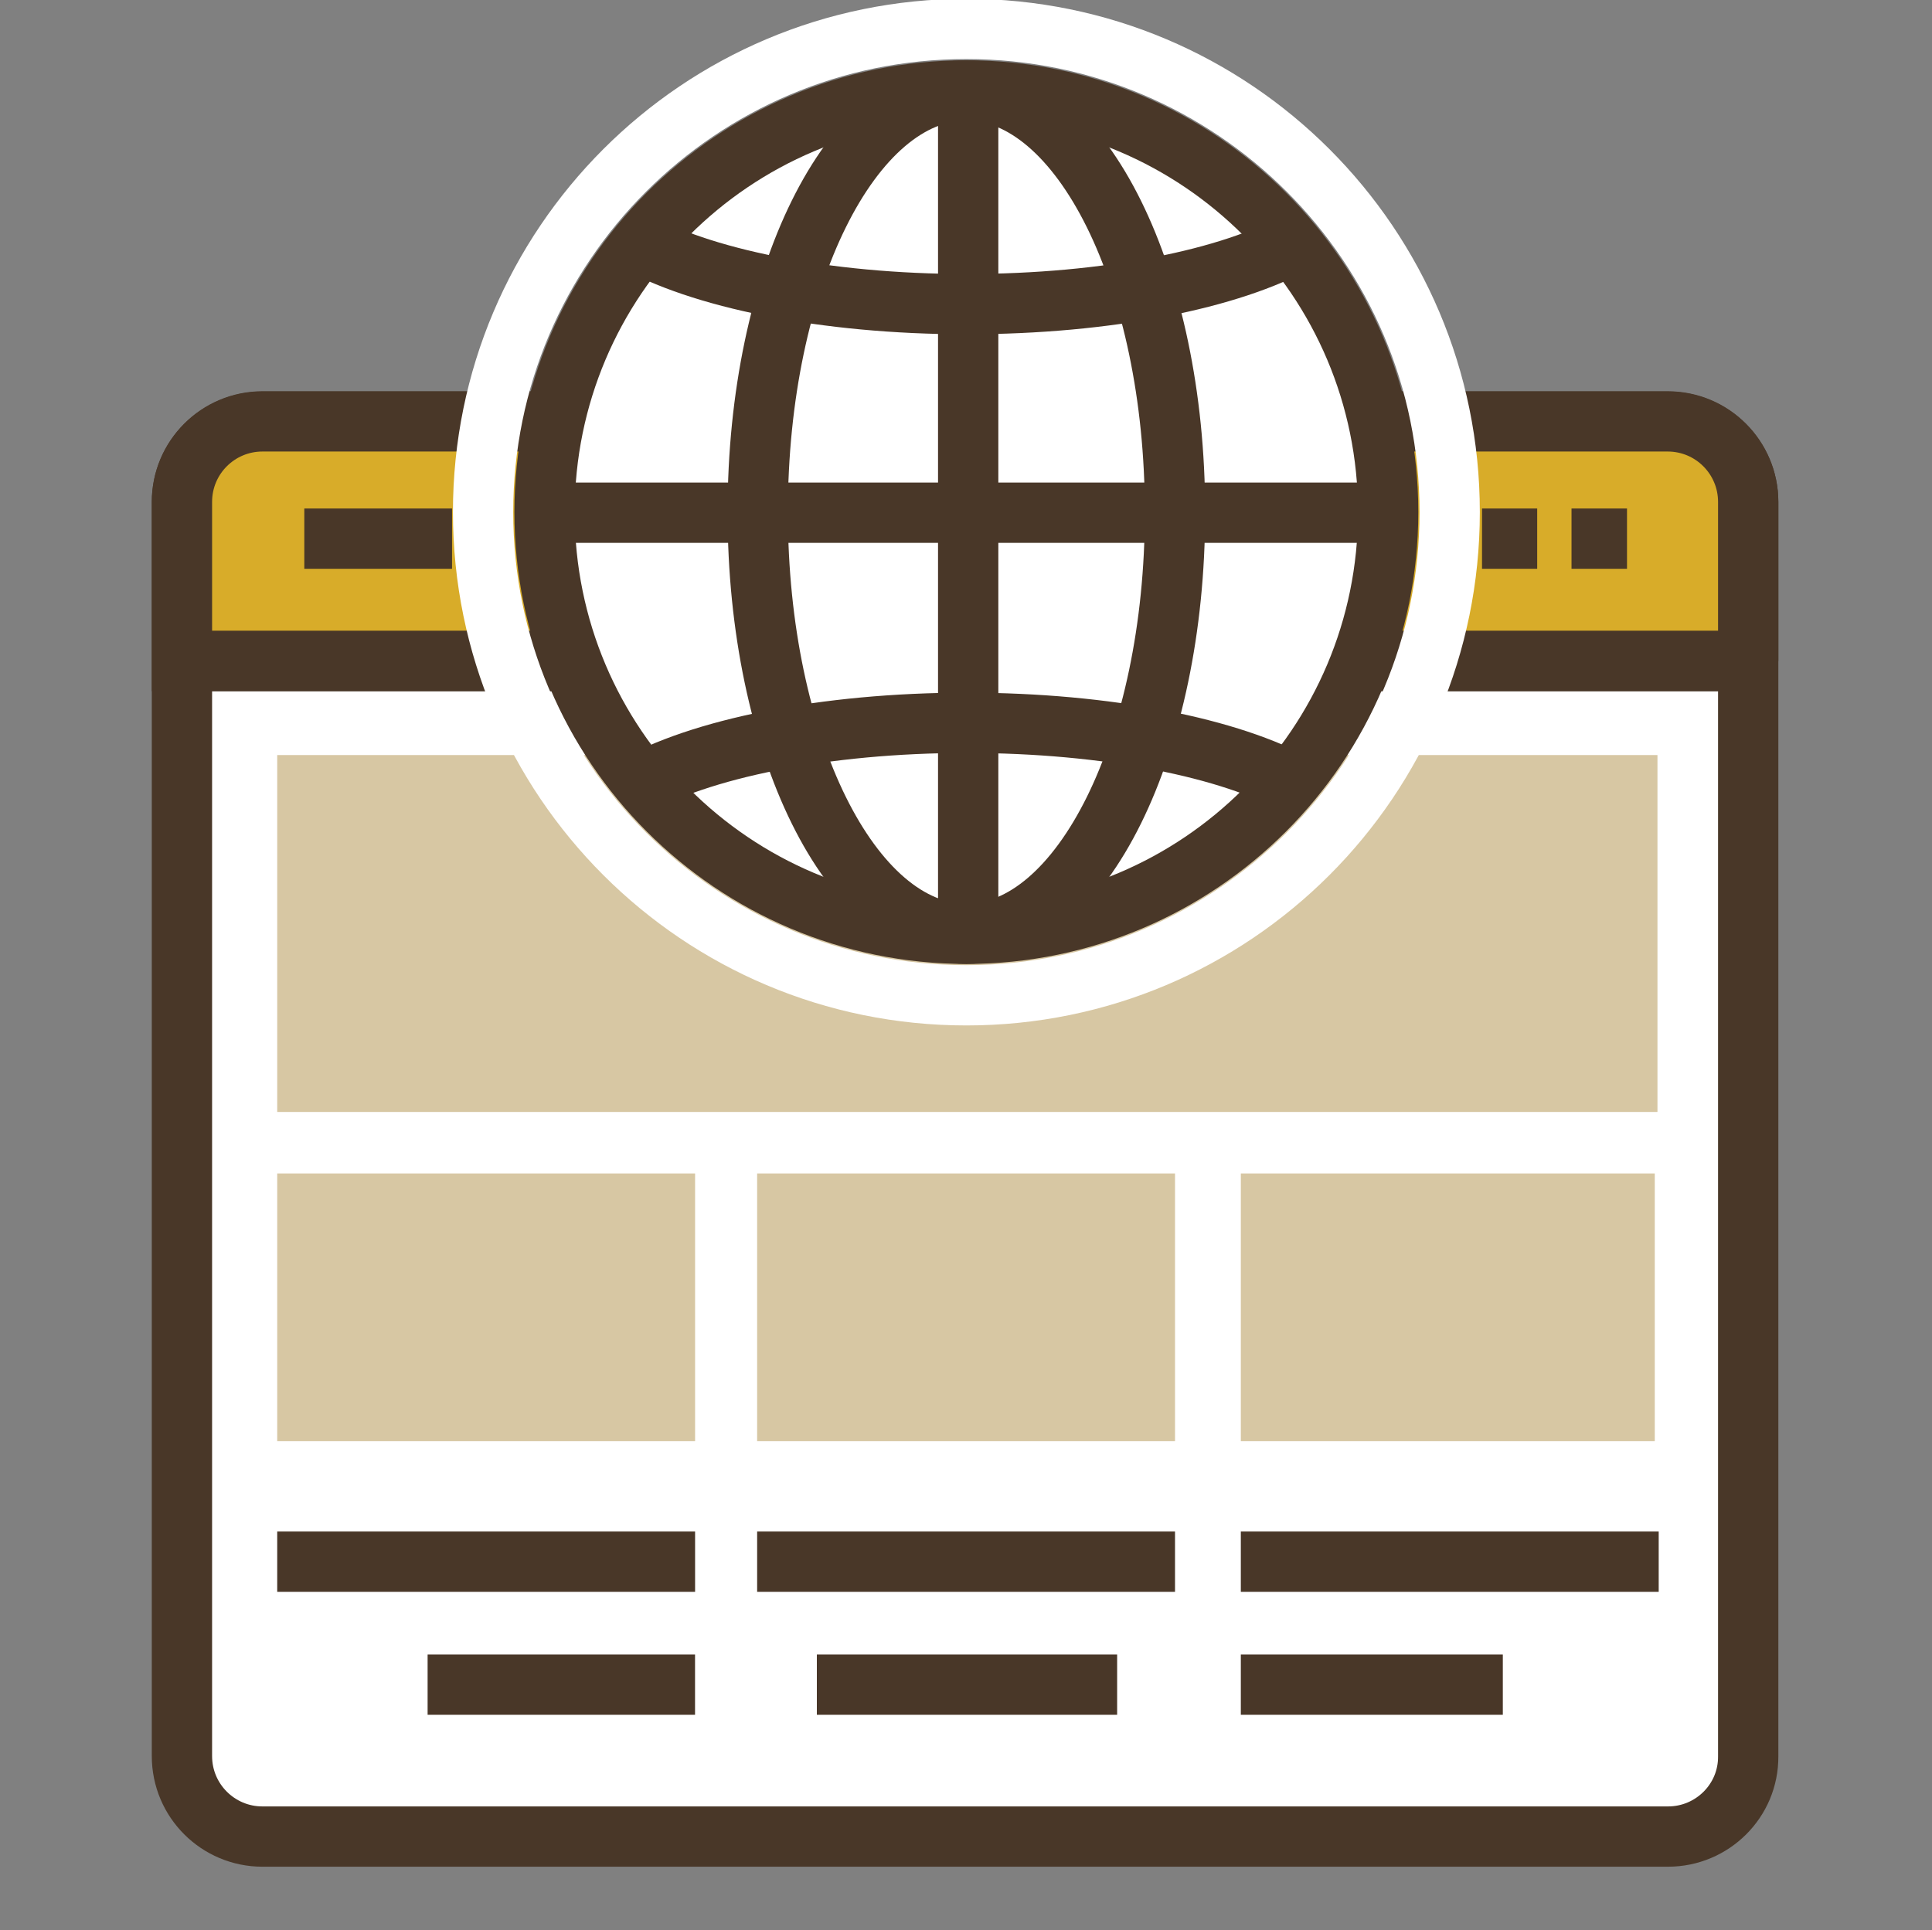
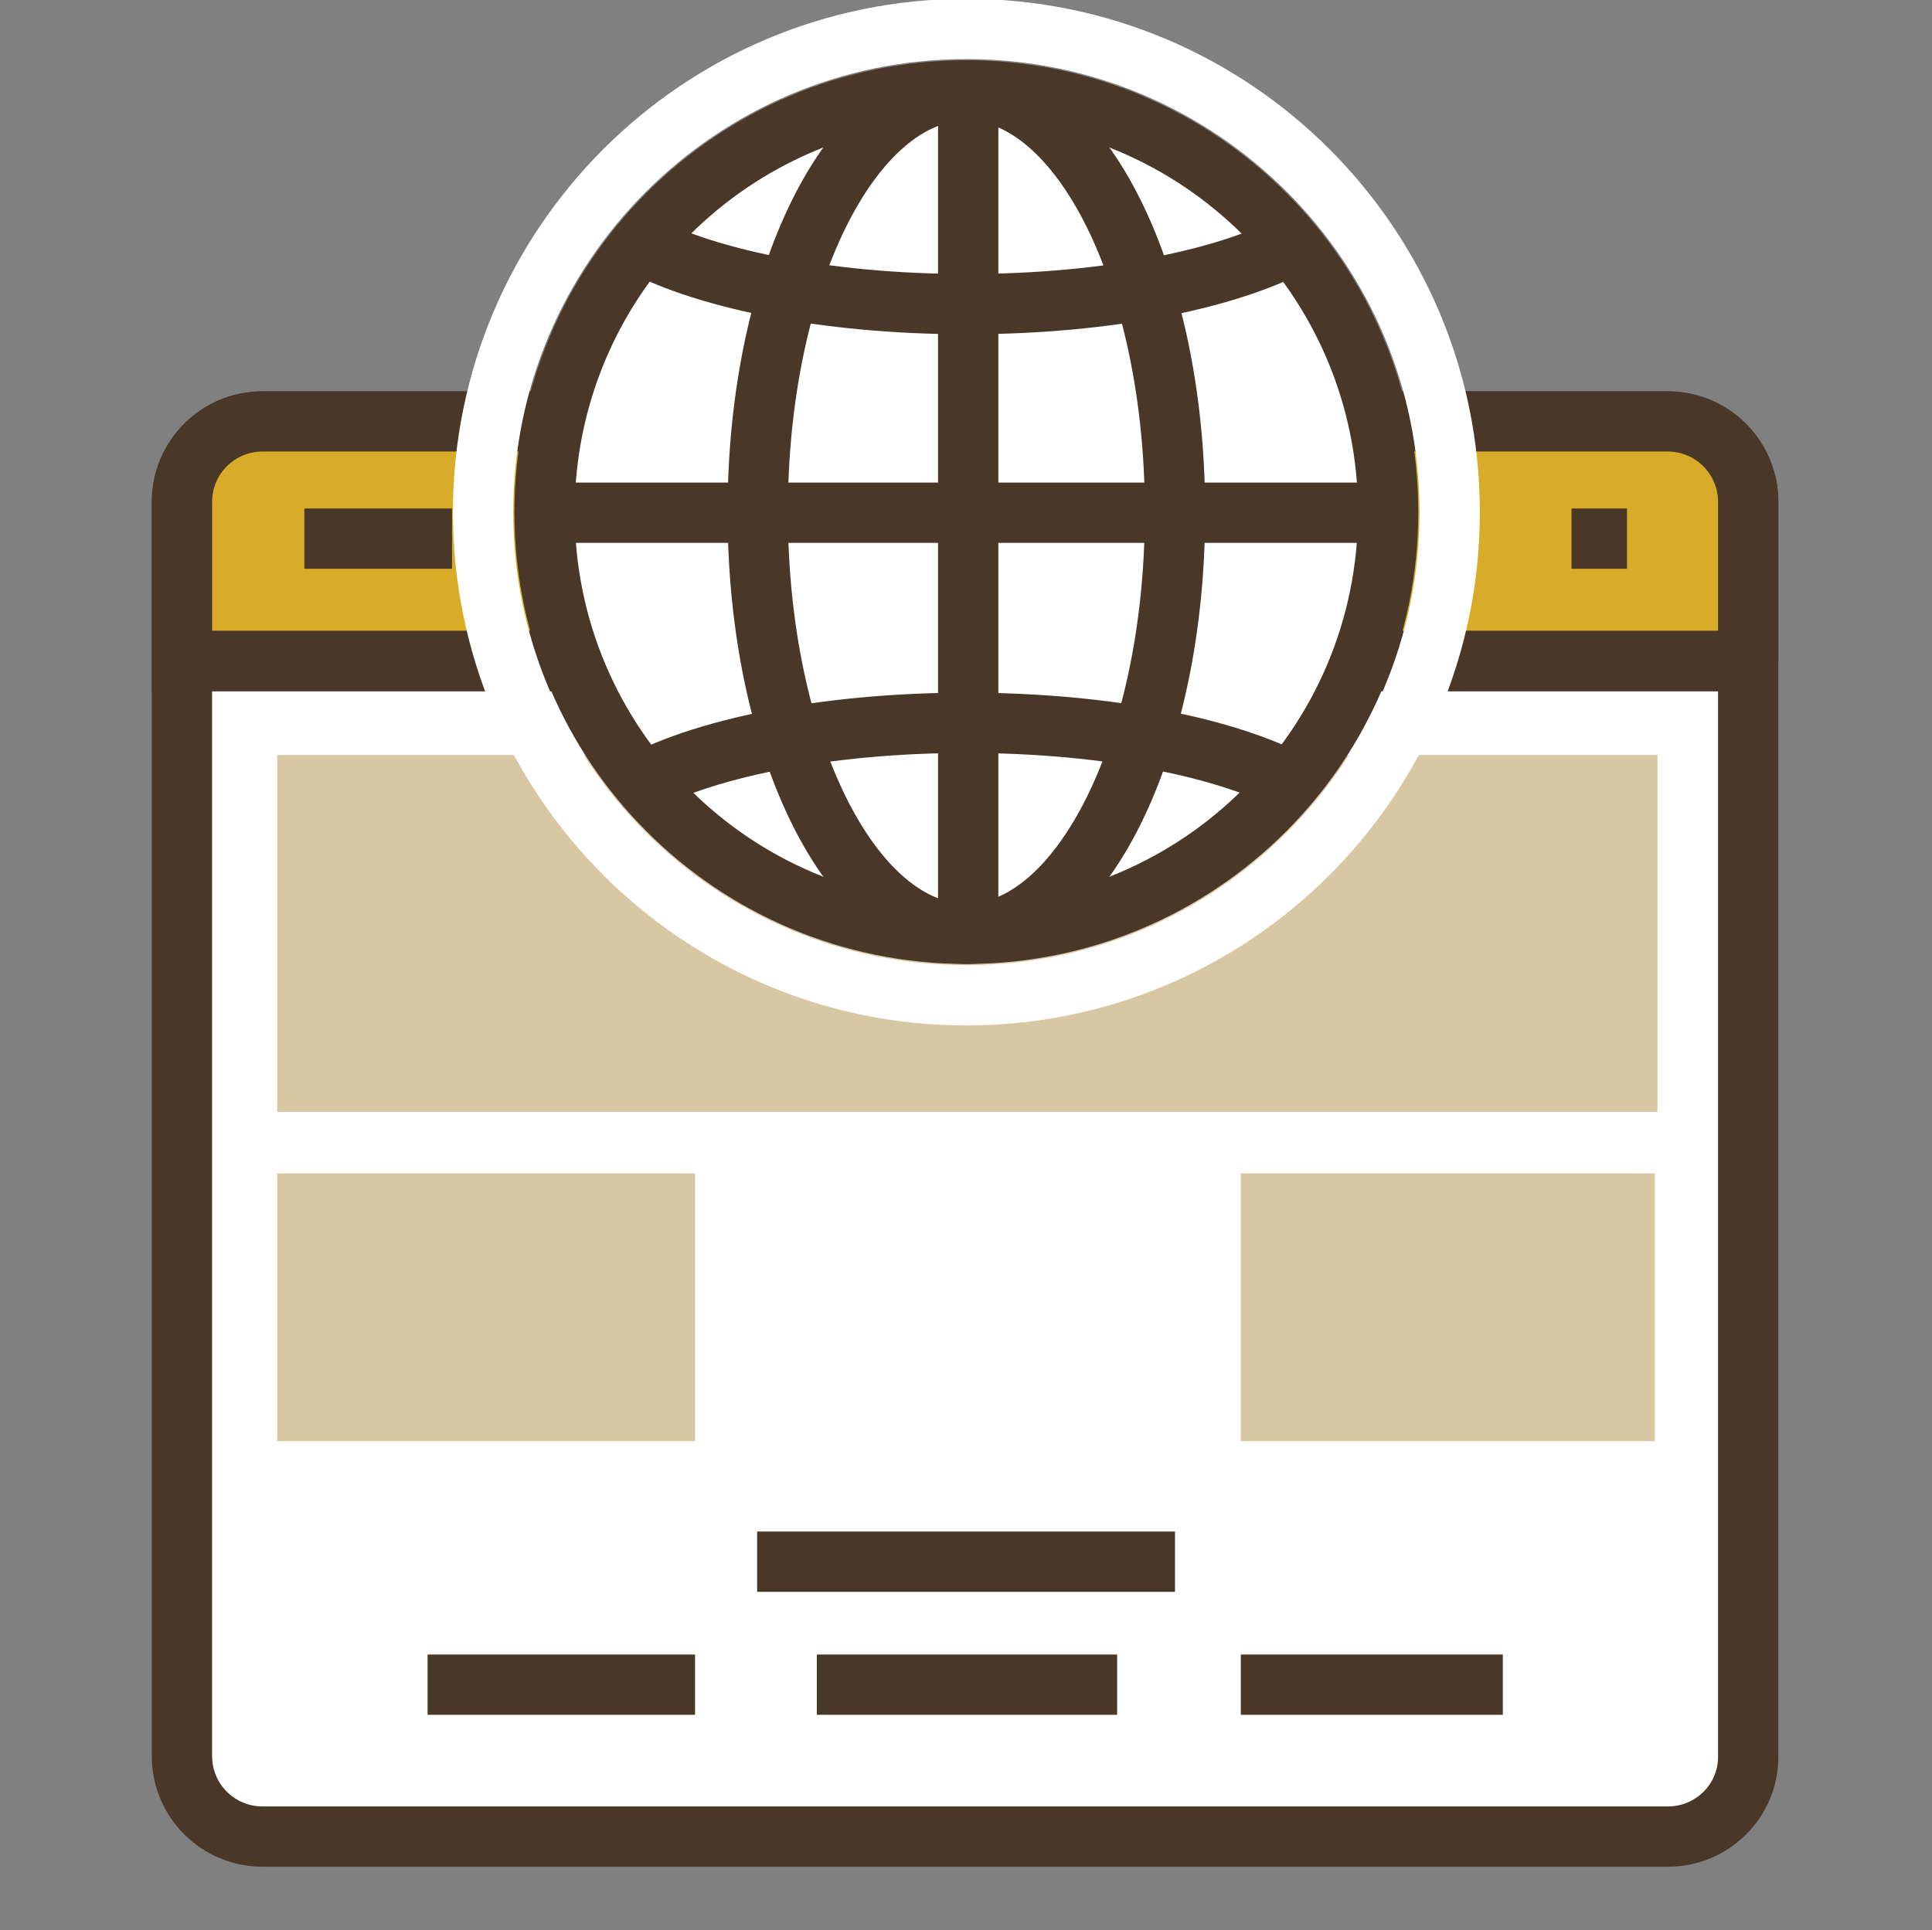
<svg xmlns="http://www.w3.org/2000/svg" width="1303" height="1302" viewBox="0 0 1303 1302" fill="none">
  <rect x="0" y="0" width="1303" height="1302" fill="#808080" stroke="none" />
  <g clip-path="url(#clip0_309_702)">
    <path d="M1124.95 1238.93H176.998C147.107 1238.93 122.707 1214.73 122.707 1184.63V338.754C122.707 308.66 147.107 284.463 176.998 284.463H1124.75C1154.84 284.463 1179.04 308.863 1179.04 338.754V1184.84C1179.25 1214.73 1154.84 1238.93 1124.95 1238.93Z" fill="white" stroke="#493728" stroke-width="40.667" stroke-miterlimit="10" />
    <path d="M1179.25 445.917H122.707V338.555C122.707 308.461 147.107 284.264 176.998 284.264H1124.75C1154.84 284.264 1179.04 308.665 1179.04 338.555V445.917H1179.25Z" fill="#D8AC29" stroke="#493728" stroke-width="40.667" stroke-miterlimit="10" />
    <path d="M131.441 445.921H1185.13" stroke="#493728" stroke-width="40.667" stroke-miterlimit="10" />
    <path d="M1059.88 363.365H1097.3" stroke="#493728" stroke-width="40.667" stroke-miterlimit="10" />
-     <path d="M999.516 363.365H1036.73" stroke="#493728" stroke-width="40.667" stroke-miterlimit="10" />
    <path d="M205.234 363.365H304.869" stroke="#493728" stroke-width="40.667" stroke-miterlimit="10" />
    <path d="M1117.84 509.355H186.965V750.106H1117.84V509.355Z" fill="#D7C7A3" />
    <path d="M468.79 791.594H186.965V972.157H468.79V791.594Z" fill="#D7C7A3" />
-     <path d="M792.462 791.594H510.637V972.157H792.462V791.594Z" fill="#D7C7A3" />
    <path d="M1116.03 791.594H836.852V972.157H1116.03V791.594Z" fill="#D7C7A3" />
    <path d="M651.758 671.417C831.774 671.417 977.706 525.485 977.706 345.468C977.706 165.452 831.774 19.52 651.758 19.52C471.741 19.52 325.809 165.452 325.809 345.468C325.809 525.485 471.741 671.417 651.758 671.417Z" stroke="white" stroke-width="40.667" stroke-miterlimit="10" />
    <path d="M651.738 629.937C808.845 629.937 936.206 502.577 936.206 345.469C936.206 188.362 808.845 61.001 651.738 61.001C494.63 61.001 367.27 188.362 367.27 345.469C367.27 502.577 494.63 629.937 651.738 629.937Z" fill="white" stroke="#493728" stroke-width="40.667" stroke-miterlimit="10" />
    <path d="M651.744 629.937C729.456 629.937 792.453 502.577 792.453 345.469C792.453 188.362 729.456 61.001 651.744 61.001C574.033 61.001 511.035 188.362 511.035 345.469C511.035 502.577 574.033 629.937 651.744 629.937Z" stroke="#493728" stroke-width="40.667" stroke-miterlimit="10" />
    <path d="M875.859 162.465C830.312 188.085 747.147 205.166 651.985 205.166C555.603 205.166 471.422 187.475 426.281 161.448" stroke="#493728" stroke-width="40.667" stroke-miterlimit="10" />
    <path d="M875.859 530.302C830.312 504.682 747.147 487.602 651.985 487.602C555.603 487.602 471.422 505.292 426.281 531.319" stroke="#493728" stroke-width="40.667" stroke-miterlimit="10" />
    <path d="M372.195 345.871H930.762" stroke="#493728" stroke-width="40.667" stroke-miterlimit="10" />
    <path d="M652.973 61.001V629.937" stroke="#493728" stroke-width="40.667" stroke-miterlimit="10" />
-     <path d="M186.965 1053.49H468.79" stroke="#493728" stroke-width="40.667" stroke-miterlimit="10" />
    <path d="M288.395 1136.45H468.754" stroke="#493728" stroke-width="40.667" stroke-miterlimit="10" />
    <path d="M510.637 1053.49H792.462" stroke="#493728" stroke-width="40.667" stroke-miterlimit="10" />
    <path d="M550.906 1136.45H753.43" stroke="#493728" stroke-width="40.667" stroke-miterlimit="10" />
-     <path d="M836.852 1053.49H1118.68" stroke="#493728" stroke-width="40.667" stroke-miterlimit="10" />
    <path d="M836.852 1136.45H1013.55" stroke="#493728" stroke-width="40.667" stroke-miterlimit="10" />
  </g>
  <defs>
    <clipPath id="clip0_309_702">
      <rect width="1301.36" height="1301.36" fill="white" transform="translate(0.707)" />
    </clipPath>
  </defs>
</svg>